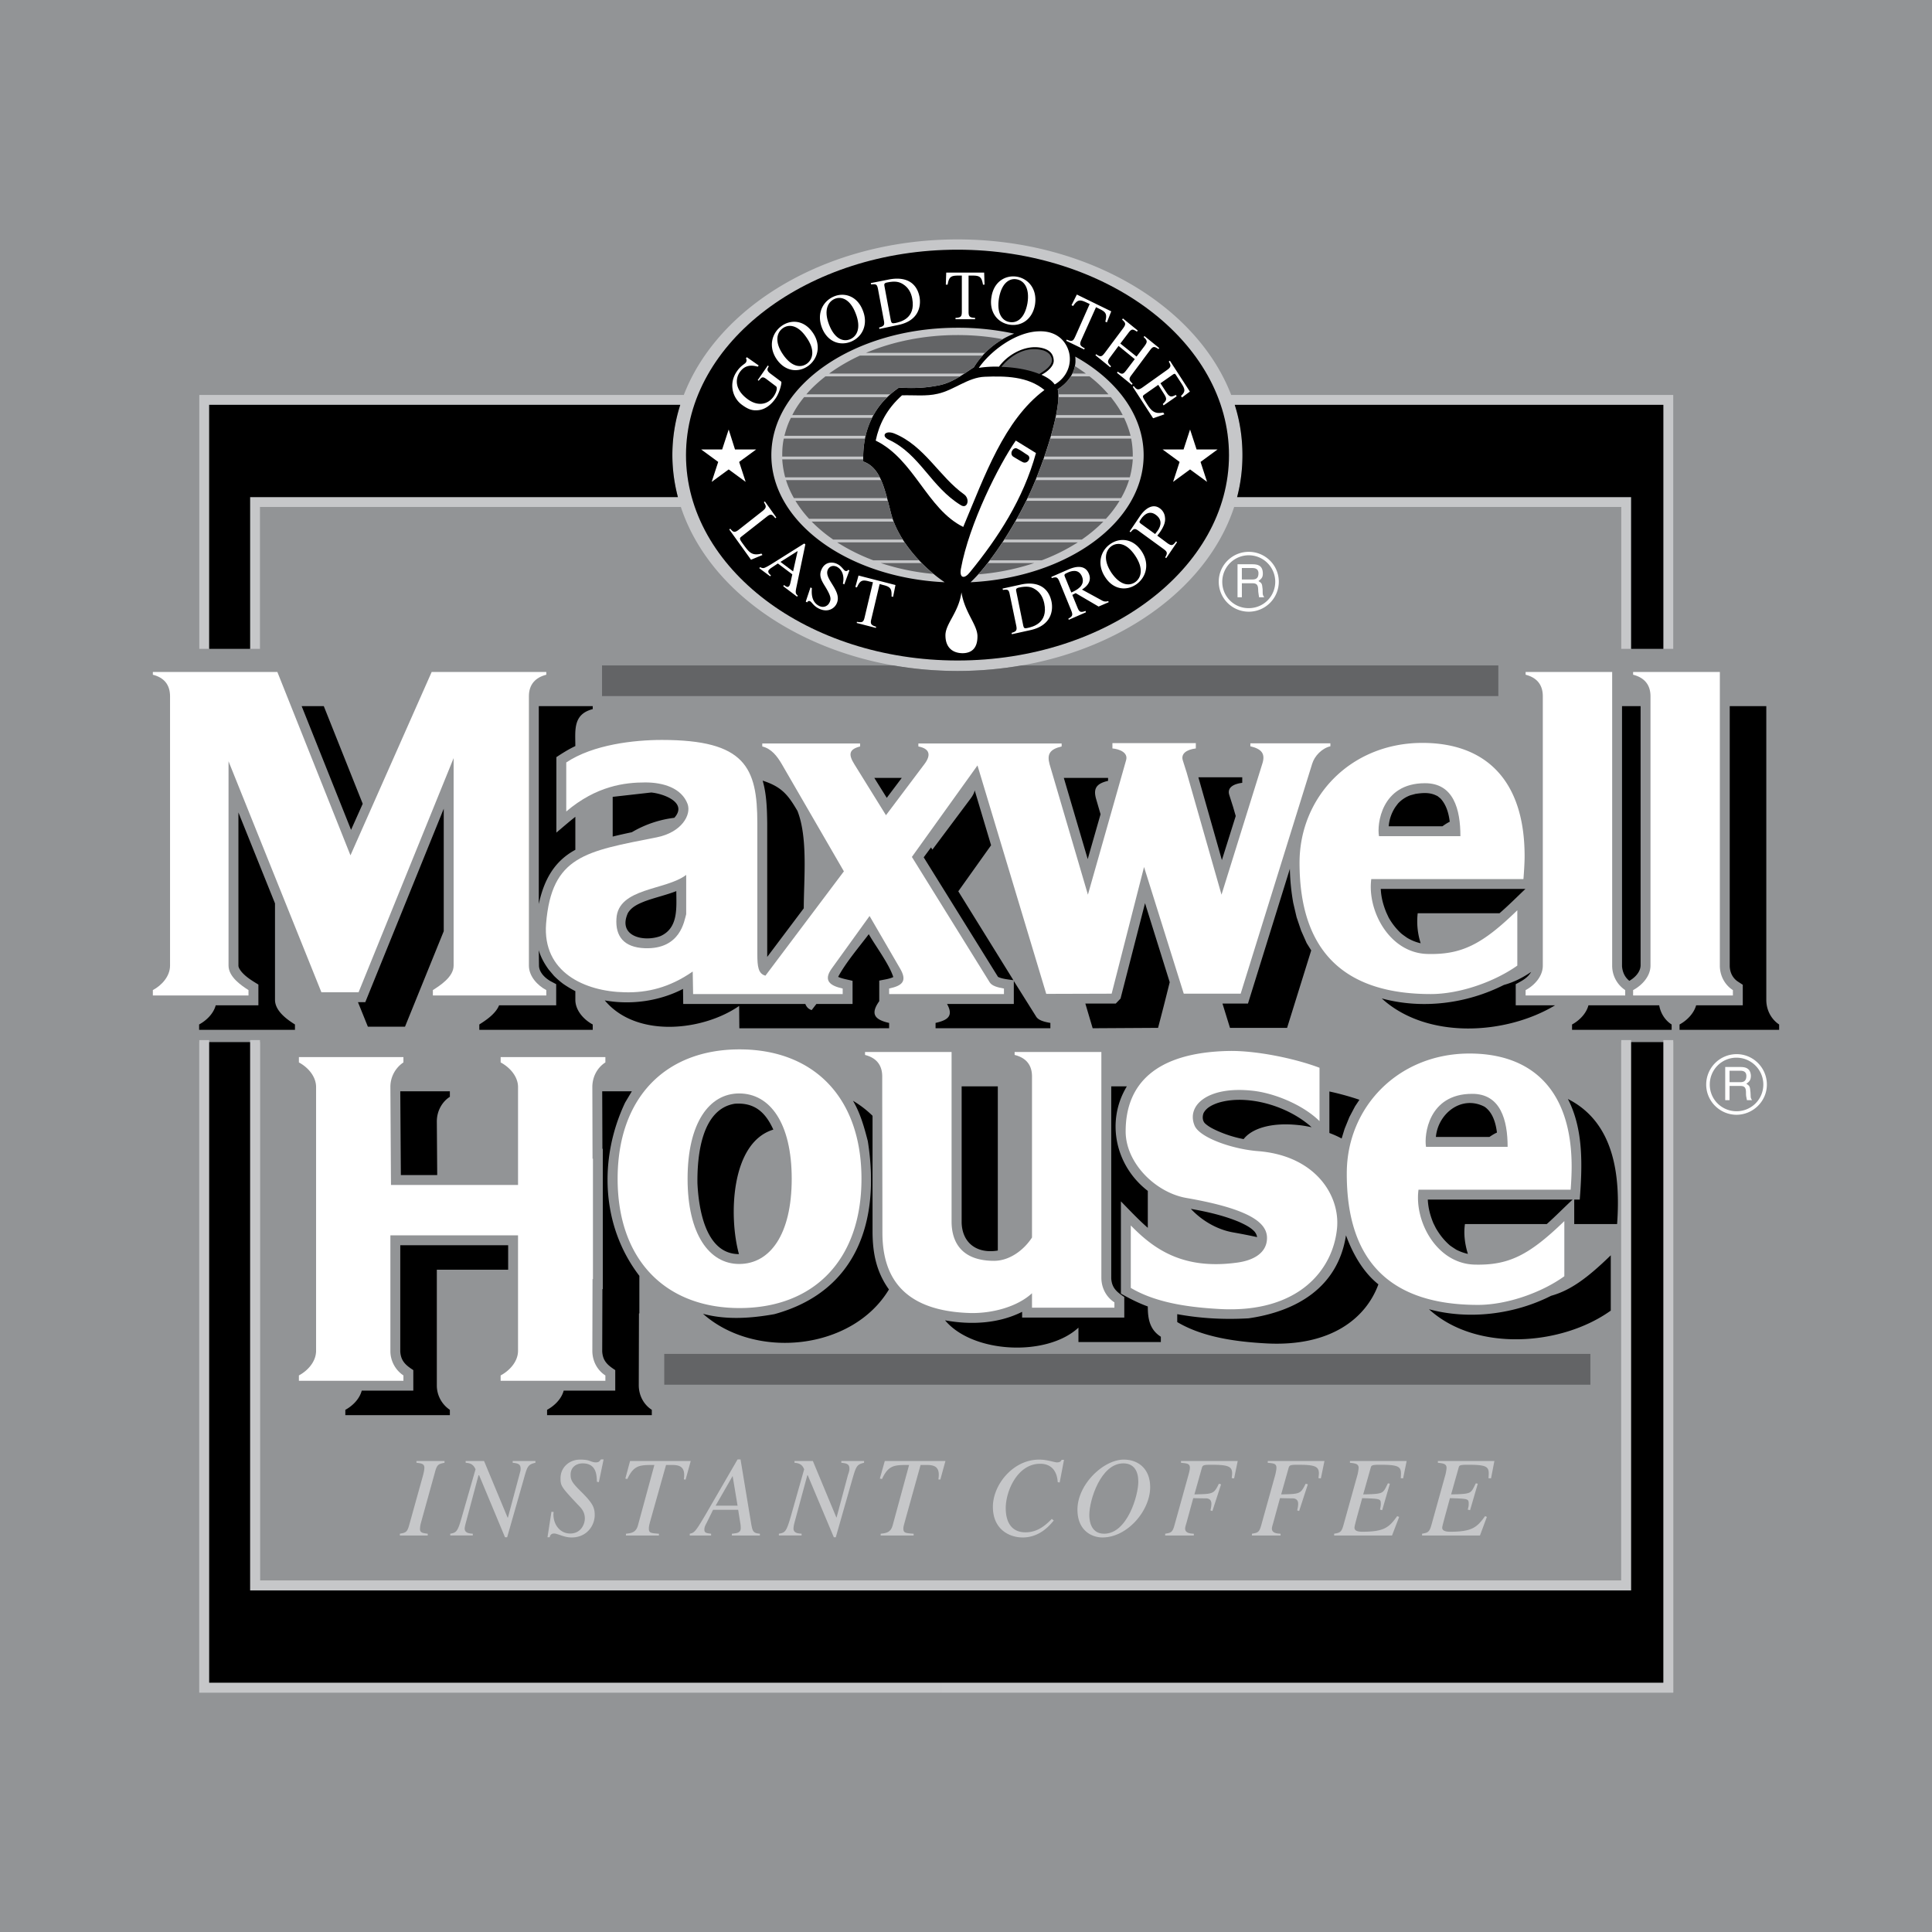
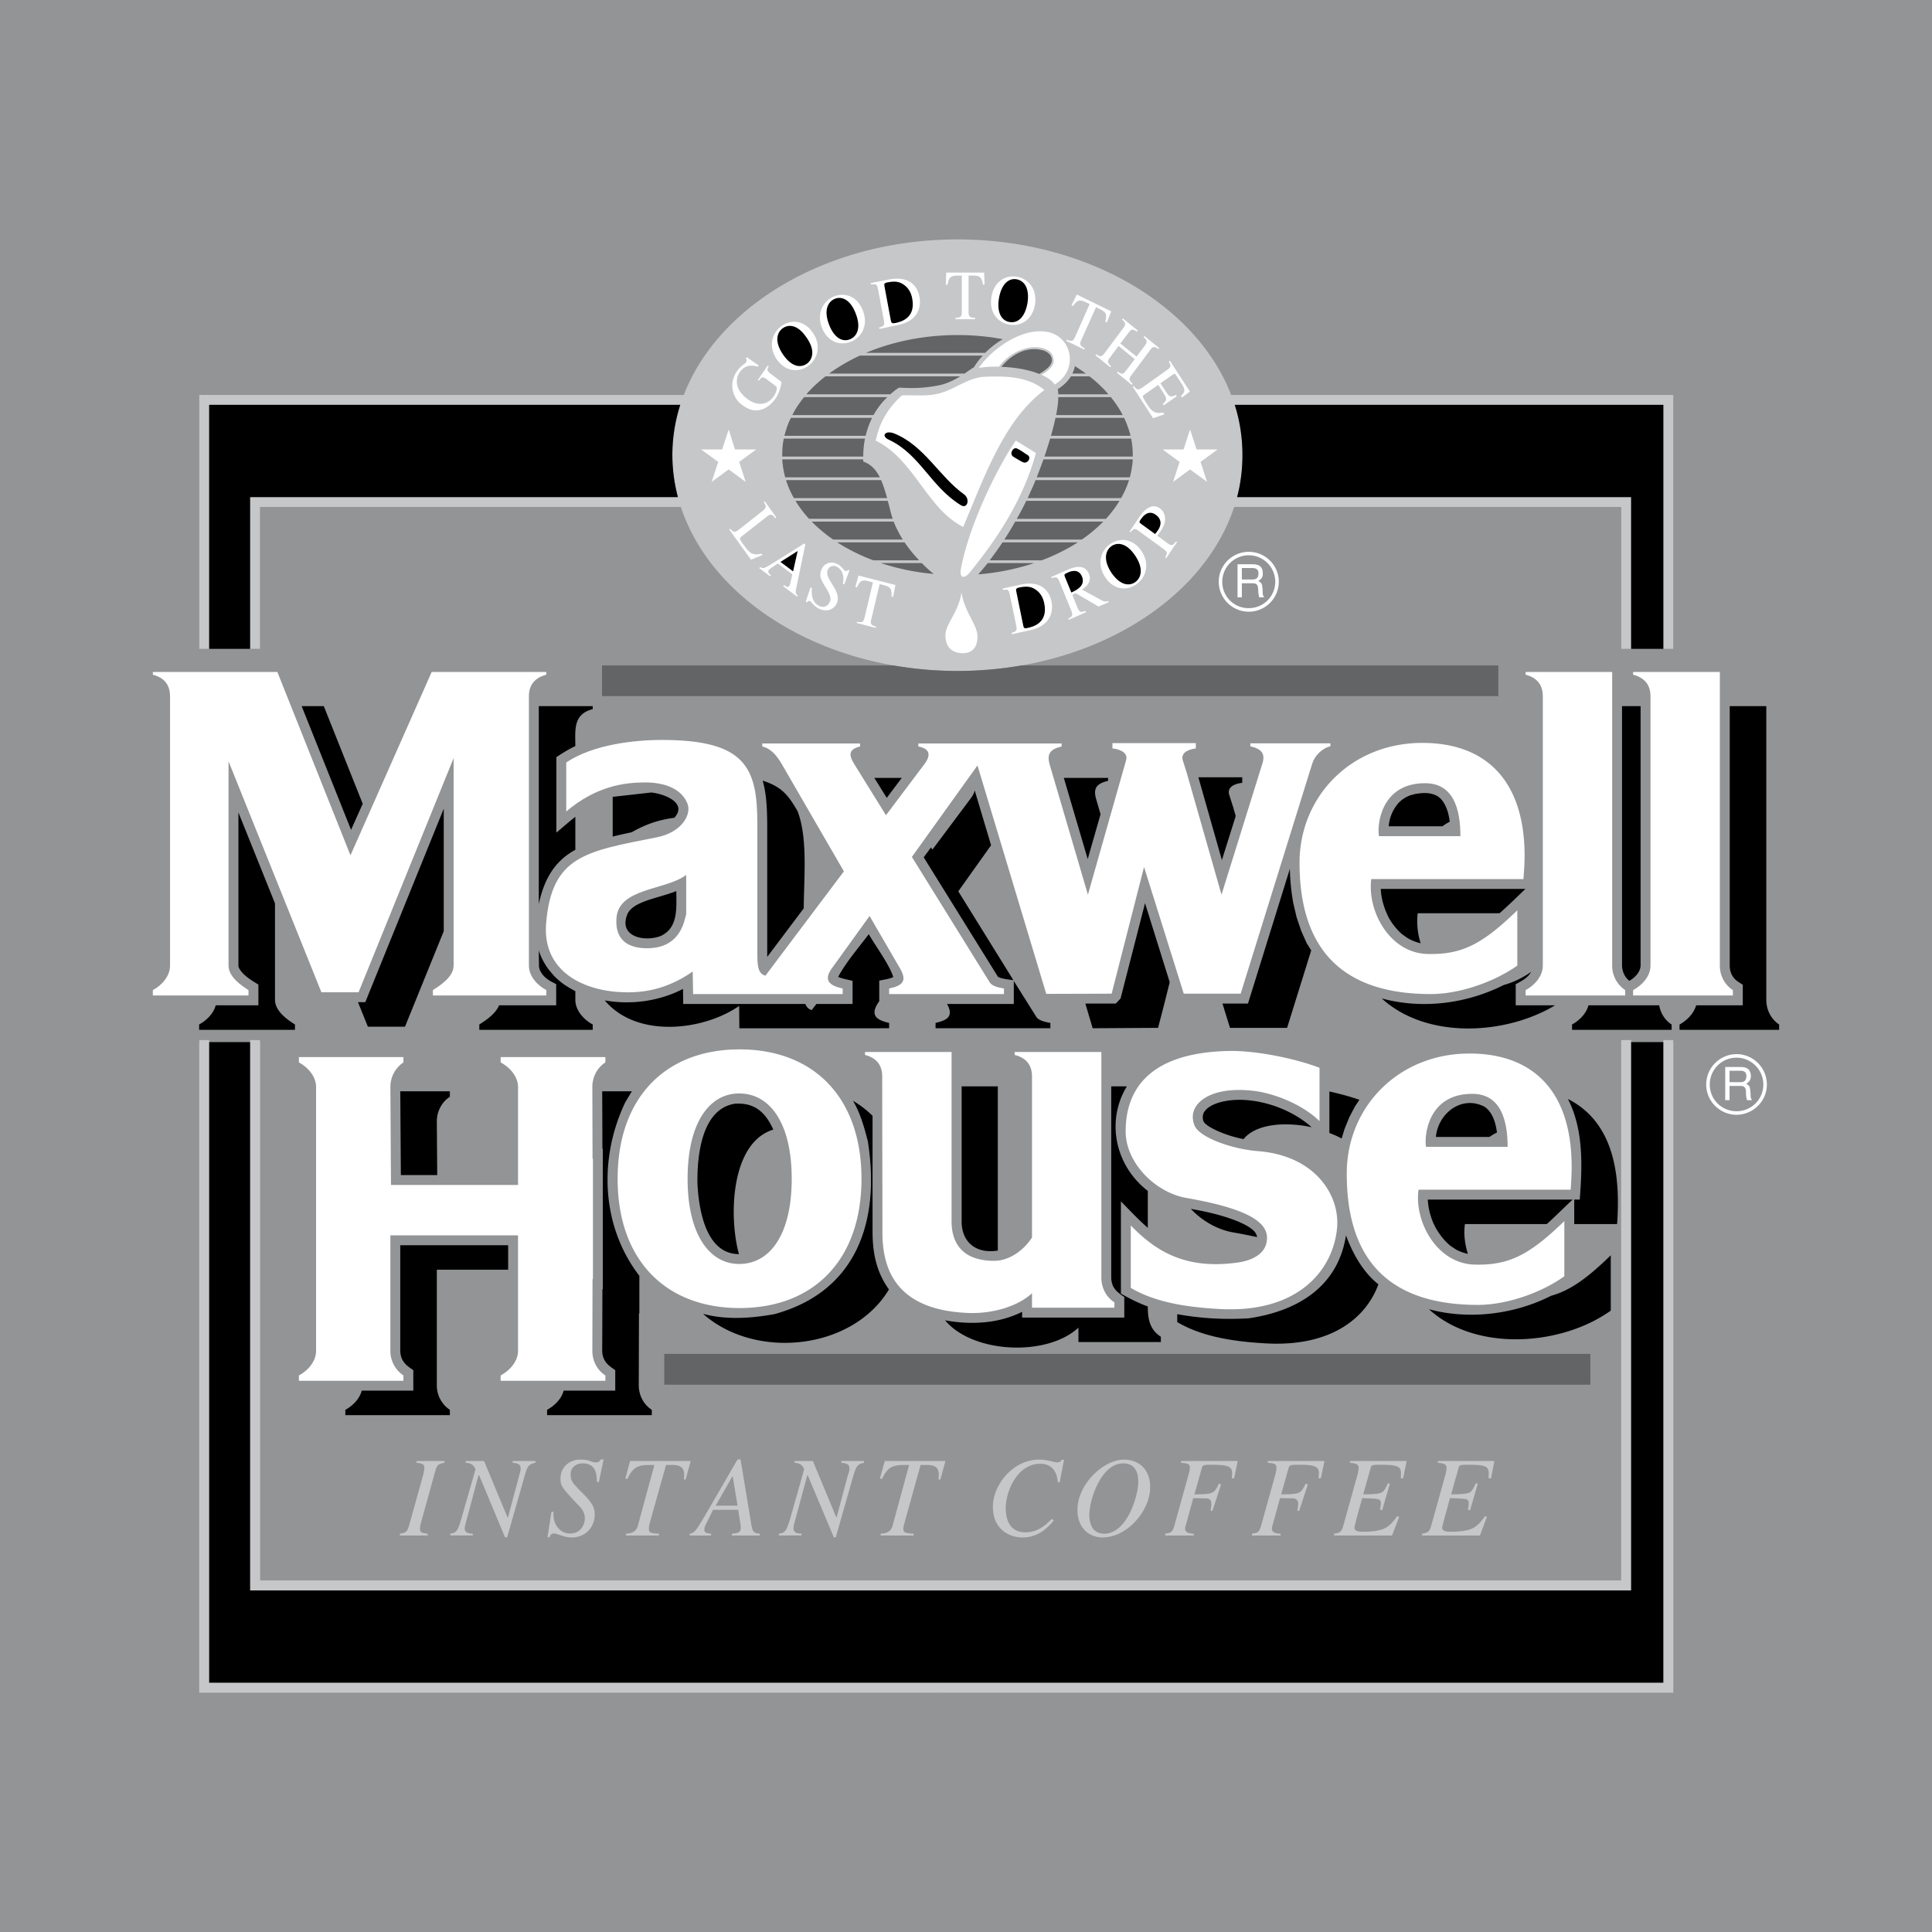
<svg xmlns="http://www.w3.org/2000/svg" width="2500" height="2500" viewBox="0 0 192.756 192.756">
  <g fill-rule="evenodd" clip-rule="evenodd">
    <path fill="#929496" d="M0 0h192.756v192.756H0V0z" />
    <path d="M149.096 145.764h-5.639v.178c.572.059.867.119.867.512 0 .119-.078.572-.119.691l-1.398 5.025c-.197.711-.375.75-.928.85v.176h5.777l.689-1.852-.178-.08c-.809 1.125-1.301 1.559-3.488 1.559-.297 0-.789-.039-.789-.395 0-.139.059-.336.77-2.957 1.873.059 1.873.059 1.873.611 0 .176-.041.354-.1.531l.236.059.77-2.641-.197-.039c-.119.236-.217.453-.316.611-.256.354-.314.473-2.148.492l.75-2.662c.059-.217.078-.295.906-.295 2.129 0 2.168.236 2.07 1.34l.256.02.336-1.734zM140.342 145.764h-5.658v.178c.572.059.867.119.867.512 0 .119-.078.572-.117.691l-1.4 5.025c-.197.711-.355.75-.926.85v.176h5.775l.711-1.852-.197-.08c-.809 1.125-1.281 1.559-3.49 1.559-.295 0-.77-.039-.77-.395 0-.139.039-.336.77-2.957 1.854.059 1.854.059 1.854.611 0 .176-.039.354-.08.531l.217.059.77-2.641-.197-.039c-.117.236-.217.453-.314.611-.258.354-.316.473-2.15.492l.75-2.662c.059-.217.098-.295.906-.295 2.148 0 2.17.236 2.09 1.34l.236.02.353-1.734zM132.141 145.764h-5.658v.178c.592.059.867.078.867.492 0 .217-.078.553-.117.711l-1.4 5.025c-.197.73-.355.75-.928.85v.176h2.859v-.176c-.375-.02-.867-.061-.867-.514 0-.117.039-.256.117-.512l.691-2.523c.217 0 .67.02 1.242.02.178 0 .57.039.57.551 0 .238-.059.494-.098.65l.197.061.867-2.662-.217-.059c-.512 1.025-.553 1.025-2.445 1.064l.75-2.662c.078-.256.197-.295.906-.295 1.695 0 2.109.158 2.109.867 0 .158-.039.316-.039.473l.236.02.358-1.735zM123.486 145.764h-5.658v.178c.592.059.887.078.887.492 0 .217-.1.553-.139.711l-1.398 5.025c-.197.73-.355.75-.928.85v.176h2.859v-.176c-.375-.02-.867-.061-.867-.514 0-.117.039-.256.117-.512l.691-2.523c.217 0 .67.02 1.242.02.195 0 .57.039.57.551 0 .238-.059.494-.098.65l.197.061.867-2.662-.217-.059c-.514 1.025-.553 1.025-2.445 1.064l.75-2.662c.078-.256.197-.295.906-.295 1.695 0 2.109.158 2.109.867 0 .158-.039.316-.039.473l.236.02.358-1.735zM114.752 148.385c0-1.912-1.262-2.76-2.621-2.76-2.051 0-4.633 2.484-4.633 4.988 0 2.17 1.518 2.779 2.482 2.779 2.543.001 4.772-2.72 4.772-5.007zM105.723 147.912l.434-2.268h-.236c-.059.119-.139.258-.473.258-.258 0-.947-.277-1.775-.277-2.602 0-4.613 2.504-4.613 4.713 0 2.268 1.656 3.055 2.977 3.055 1.676 0 2.682-1.182 3.096-1.695l-.197-.156c-.531.531-1.34 1.34-2.621 1.34-1.342 0-1.973-.947-1.973-2.426 0-1.676 1.164-4.416 3.432-4.416 1.637 0 1.734 1.52 1.754 1.834l.195.038zM94.328 145.764h-6.052l-.493 1.754.217.041c.651-1.4 1.222-1.4 2.701-1.4l-1.636 6.012c-.197.75-.69.789-1.202.85v.176h3.292v-.176c-.848-.061-1.025-.08-1.025-.533 0-.178.059-.336.138-.65l1.578-5.678h.63c.848 0 1.341.256 1.144 1.439l.197.02.511-1.855zM86.206 145.764h-2.268v.178c.631.059.809.178.809.611 0 .197-.079.414-.138.572l-1.144 4.277h-.02l-2.346-5.639h-1.833v.178c.531.039.788.217.965.65l-1.34 4.732c-.434 1.479-.552 1.596-1.183 1.695v.176h2.267v-.176c-.335-.02-.808-.061-.808-.514 0-.098.02-.295.099-.592l1.281-4.73h.04l2.603 6.189h.197l1.636-5.736c.395-1.361.454-1.518 1.184-1.695v-.176h-.001zM75.815 153.02c-.649-.061-.729-.197-.867-.986l-1.064-6.428h-.296l-3.292 5.678c-.946 1.598-1.045 1.637-1.479 1.736v.176h2.129v-.176c-.513-.061-.67-.1-.67-.414 0-.238.079-.395.237-.691l.631-1.281h2.504l.236 1.479c.02.158.02.316.02.336 0 .453-.295.512-.887.572v.176h2.799v-.177h-.001zM68.915 145.764h-6.052l-.473 1.754.197.041c.67-1.4 1.222-1.4 2.701-1.4l-1.636 6.012c-.197.75-.69.789-1.203.85v.176h3.292v-.176c-.848-.061-1.005-.08-1.005-.533 0-.178.039-.336.118-.65l1.597-5.678h.611c.848 0 1.341.256 1.164 1.439l.177.02.512-1.855zM59.748 147.873l.474-2.268h-.276c-.138.217-.236.297-.493.297-.236 0-.374-.061-.591-.139-.197-.078-.473-.139-.986-.139-1.045 0-1.952.75-1.952 1.854 0 .75.059.867 1.636 2.543.375.395.789.75.789 1.479 0 .572-.395 1.5-1.459 1.5-1.025 0-1.676-.889-1.676-1.914 0-.078.02-.137.02-.236l-.217-.02-.394 2.543h.217c.04-.158.118-.373.434-.373.394 0 .966.393 1.754.393 1.519 0 2.307-1.182 2.307-2.246 0-.75-.236-1.203-1.281-2.248-.986-.967-1.124-1.223-1.124-1.773 0-.75.572-1.125 1.203-1.125 1.38 0 1.399 1.184 1.419 1.834l.196.038zM53.419 145.764h-2.267v.178c.611.059.789.178.789.611 0 .197-.079.414-.118.572l-1.144 4.277h-.04l-2.346-5.639H46.46v.178c.552.039.788.217.985.65l-1.36 4.732c-.414 1.479-.552 1.596-1.163 1.695v.176h2.248v-.176c-.335-.02-.808-.061-.808-.514 0-.098.039-.295.118-.592l1.262-4.73h.06l2.582 6.189h.216l1.637-5.736c.374-1.361.434-1.518 1.183-1.695v-.176h-.001zM39.895 153.195h2.78v-.176c-.493-.061-.77-.1-.77-.455 0-.275.059-.512.119-.729l1.399-5.047c.197-.709.375-.729.927-.848v-.178h-2.8v.178c.493.059.789.098.789.492 0 .217-.059.473-.118.711l-1.399 5.025c-.197.711-.355.75-.927.85v.177zM122.836 39.402c-3.451-8.951-14.412-15.516-27.306-15.516-12.914 0-23.855 6.565-27.305 15.516H19.884v25.333h.986V40.388h47a16.439 16.439 0 0 0-.789 5.027c0 1.419.197 2.819.552 4.179H24.952v15.141h.985V50.581H67.93c3.075 9.365 14.293 16.363 27.601 16.363s24.524-6.979 27.601-16.363h38.621v14.155h.986V49.595h-39.312c.355-1.34.533-2.76.533-4.179 0-1.735-.256-3.431-.77-5.027h42.762v24.348h.986V39.402h-44.102z" fill="#c6c7c9" />
    <path fill="#c6c7c9" d="M93.854 167.885v.984h73.084v-65.098h-.987v64.114H93.854z" />
    <path fill="#c6c7c9" d="M93.854 157.691v.987h68.884v-54.907h-.986v53.92H93.854zM93.854 158.678v-.987H25.937v-53.92h-.985v54.907h68.902z" />
    <path fill="#c6c7c9" d="M93.854 168.869v-.984H20.87v-64.114h-.986v65.098h73.97z" />
    <path d="M66.273 135.078v3.076h92.402v-3.076H66.273zM101.918 66.392c-2.07.355-4.199.552-6.388.552s-4.337-.197-6.388-.552H60.063v3.056h89.427v-3.056h-47.572z" fill="#636466" />
    <path d="M176.281 108.207c0-1.676-1.359-3.035-3.016-3.035a3.037 3.037 0 0 0-3.037 3.035c0 1.656 1.361 3.016 3.037 3.016 1.657-.02 3.016-1.36 3.016-3.016zM127.586 58.033c0-1.636-1.34-2.977-2.996-2.977s-2.996 1.341-2.996 2.977a2.995 2.995 0 1 0 5.992 0z" fill="#fff" />
    <path d="M175.928 108.207a2.664 2.664 0 0 1-2.662 2.662c-1.498 0-2.682-1.184-2.682-2.662s1.184-2.682 2.662-2.682 2.682 1.204 2.682 2.682zM127.232 58.033a2.63 2.63 0 0 1-2.643 2.642 2.613 2.613 0 0 1-2.643-2.622 2.642 2.642 0 1 1 5.286-.02z" fill="#929496" />
    <path d="M172.123 109.764h.434v-1.418h1.104c.689 0 .492.611.551 1.006l.08.412h.512c-.197-.275-.117-.354-.158-.787-.059-.572-.059-.631-.412-.848.334-.236.453-.395.453-.828-.061-.75-.553-.848-1.064-.848h-1.498v3.311h-.002zM123.467 59.59h.434v-1.399h1.084c.689 0 .492.611.57.985l.061.414h.512c-.197-.276-.137-.355-.156-.789-.061-.572-.061-.611-.416-.828.336-.256.455-.394.436-.828-.041-.75-.533-.848-1.045-.848h-1.479v3.293h-.001z" fill="#fff" />
    <path d="M173.621 106.826c.275 0 .67.061.611.631-.041.436-.316.514-.611.514h-1.064v-1.145h1.064zM124.965 56.672c.256 0 .65.079.59.631-.039.434-.314.512-.59.512H123.9v-1.144h1.065v.001z" fill="#929496" />
-     <path d="M95.53 24.912c14.903 0 27.087 9.207 27.087 20.503 0 11.276-12.184 20.483-27.087 20.483-14.904 0-27.088-9.207-27.088-20.483 0-11.296 12.184-20.503 27.088-20.503z" />
    <path d="M99.906 36.603c1.342.04 2.721.276 3.785.709.672-.414 1.736-1.084 1.025-1.971a1.515 1.515 0 0 0-.611-.375c-1.634-.472-3.173.375-4.199 1.637z" fill="#636466" />
    <path d="M99.67 36.583c.848-1.184 2.582-2.188 4.16-1.893.592.119 1.262.395 1.301 1.282.02.552-.631 1.124-1.223 1.419.572.257 1.045.572 1.322.967 1.32-.77 1.734-2.169 1.398-3.312-.334-1.124-1.301-2.05-2.977-1.991-2.346.059-4.869 2.011-5.994 3.647a10.99 10.99 0 0 1 2.013-.119zM112.801 53.104c.314-.394.434-.414.828-.118l2.385 1.735c.395.295.533.395.236.887l.1.079 1.084-1.597-.1-.079c-.314.434-.453.473-.867.177l-1.006-.749c.1-.118.178-.217.277-.355.414-.611.551-1.045.492-1.459a1.23 1.23 0 0 0-.512-.907c-.691-.512-1.459 0-1.992.789l-1.025 1.518.1.079zM113.412 58.27c.984-.729 1.301-2.07.473-3.292-.887-1.321-2.248-1.34-3.154-.67-.906.651-1.34 1.972-.453 3.292.808 1.241 2.128 1.399 3.134.67zM110.572 59.965c-.275.098-.473.039-.67-.079l-1.951-1.064c.295-.197 1.045-.71.689-1.578-.414-1.005-1.479-.67-2.031-.434l-1.715.749.039.119c.455-.138.572-.119.77.354l1.143 2.8c.197.493.217.631-.256.887l.039.118 1.717-.749-.041-.138c-.512.197-.631.099-.807-.335l-.514-1.262.336-.177 2.287 1.34 1.004-.433-.039-.118zM100.951 63.277l1.873-.414c2.031-.453 2.268-1.912 2.09-2.819-.314-1.538-1.518-2.07-3.094-1.715l-1.795.394.039.138c.514-.079.592-.02.689.493l.631 3.037c.1.473.041.611-.453.749l.02.137zM87.408 62.528c-.532-.157-.591-.315-.473-.769l.828-3.49.355.098c.71.178.868.355.829 1.144l.158.04.236-1.183-3.687-.946-.315 1.143.158.04c.316-.709.533-.789 1.243-.591l.354.079-.809 3.411c-.118.513-.177.651-.789.533l-.02.118 1.913.493.019-.12zM84.747 56.91l-.118-.06c-.04.06-.139.178-.316.099-.138-.079-.375-.474-.729-.651-.532-.295-1.262-.237-1.597.473-.315.631-.059 1.104.335 1.735.611 1.005.611 1.262.434 1.616-.158.335-.592.572-1.064.315-.809-.434-.71-1.4-.69-1.755l-.138-.079-.474 1.419.138.079c.059-.118.158-.177.295-.118.178.099.355.473.828.709.848.454 1.558.079 1.813-.454.631-1.281-1.32-2.484-.867-3.41.197-.395.592-.434.907-.276.63.335.729 1.104.591 1.676l.139.079.513-1.397zM79.601 59.432c-.237-.197-.256-.315-.138-.867l.888-4.258-.119-.079-3.076 1.932c-.276.178-.729.454-.946.513a.526.526 0 0 1-.374-.099l-.079.118 1.083.808.079-.099c-.118-.098-.375-.295-.217-.532.06-.059.118-.118.197-.178l.71-.473 1.439 1.084-.157.709c-.02.099-.079.354-.138.434-.158.217-.334.079-.532-.079l-.079.119 1.38 1.045.079-.098zM77.452 51.625l-1.143-1.597-.099.079c.237.374.296.532-.118.867l-2.405 1.893c-.415.315-.552.217-.829-.118l-.099.079 2.169 3.017 1.144-.473-.099-.138c-.946.237-1.222-.099-1.833-.946-.335-.454-.394-.572-.197-.729l2.563-2.011c.414-.335.552-.217.848.158l.098-.081zM116.172 41.334l-.119-.178c-.729.139-1.084-.02-1.557-.749-.553-.867-.553-.867-.316-1.045l1.381-.966.572.907c.314.492.275.63-.119 1.005l.078.138 1.303-.907-.08-.138c-.434.217-.611.256-.945-.256l-.592-.907 1.242-.868c.197-.138.236-.059.314.059l.514.789c.414.631.434.848-.02 1.282l.098.158.789-.591-1.992-3.076-.117.079c.217.375.275.533-.178.848l-2.465 1.754c-.434.295-.57.197-.848-.158l-.098.079 2.029 3.135 1.126-.394zM109.291 35.439l1.479 1.203.08-.099c-.395-.375-.375-.513-.1-.887l.848-1.144 1.617 1.32-.809 1.065c-.316.414-.434.532-.887.178l-.08.118 1.479 1.203.08-.118c-.395-.355-.375-.513-.1-.868l1.834-2.464c.295-.395.414-.414.848-.118l.078-.099-1.479-1.203-.078.099c.375.355.395.473.098.887l-.807 1.064-1.617-1.301.809-1.065c.295-.394.414-.414.848-.118l.078-.118-1.479-1.203-.078.119c.375.335.395.454.098.867l-1.793 2.405c-.316.414-.434.513-.887.178l-.08.099zM108.227 34.75c-.514-.256-.533-.414-.336-.848l1.459-3.253.316.158c.67.316.809.513.611 1.281l.156.079.436-1.104-3.432-1.676-.531 1.064.156.079c.436-.631.65-.67 1.322-.355l.334.158-1.418 3.194c-.219.473-.297.611-.869.355l-.058.118 1.795.868.059-.118zM100.676 32.384c1.203.217 2.326-.513 2.582-1.972.258-1.597-.689-2.603-1.773-2.8s-2.307.414-2.562 1.991c-.259 1.48.55 2.564 1.753 2.781zM97.285 31.713c-.572-.02-.651-.157-.651-.63v-3.588h.375c.729 0 .926.118 1.064.907h.156l-.039-1.203h-3.785l-.04 1.203h.178c.138-.769.315-.907 1.064-.907h.355v3.509c0 .513-.02.689-.631.709v.138h1.952v-.138h.002zM87.743 32.818l1.873-.395c2.031-.414 2.287-1.854 2.129-2.779-.295-1.538-1.479-2.071-3.075-1.755l-1.794.355.039.137c.513-.059.592-.02.69.493l.571 3.056c.099.493.04.611-.473.75l.04.138zM84.923 34.08c1.124-.474 1.716-1.715 1.164-3.095-.572-1.499-1.892-1.834-2.898-1.4-1.025.434-1.755 1.617-1.183 3.115.533 1.38 1.774 1.852 2.917 1.38zM80.666 36.485c.985-.75 1.262-2.109.414-3.312-.907-1.301-2.247-1.301-3.154-.611-.887.67-1.321 2.011-.414 3.312.846 1.202 2.168 1.34 3.154.611zM76.604 36.465l-1.005 1.459.098.059c.296-.355.375-.474.828-.118l.887.67c.197.138.04.631-.216 1.006-.611.887-1.656 1.005-2.642.256-1.361-1.025-1.124-2.129-.749-2.661.552-.808 1.301-.69 1.794-.552l.098-.119-1.183-.828-.099.118c.138.158.04.355 0 .415-.138.178-.493.296-.887.868-.848 1.203-.454 2.642.473 3.332.71.532 1.144.611 1.676.552.71-.079 1.301-.591 1.695-1.163.434-.611.651-1.617.572-1.676l-1.104-.828c-.374-.295-.295-.453-.138-.709l-.098-.081zM115.994 44.844h2.09l.65-1.991.651 1.991h2.09l-1.696 1.242.651 1.991-1.696-1.242-1.695 1.242.65-1.991-1.695-1.242zM95.924 59.098c-.275 2.031-1.636 3.154-1.597 4.337.02 1.203.749 1.735 1.735 1.735.966-.02 1.478-.591 1.458-1.735-.038-1.143-1.28-2.346-1.596-4.337z" fill="#fff" />
    <path d="M96.102 52.572c2.148-5.106 4.082-10.666 8.103-13.662-1.676-1.38-3.924-1.4-5.955-1.321-1.675.06-3.075 1.341-4.691 1.696-1.163.276-2.385.118-3.568.158-1.557 1.399-2.287 2.917-2.622 4.515 3.844 1.872 5.125 6.839 8.733 8.614zM95.866 56.771c.828-4.554 3.843-10.469 5.48-12.814l2.012 1.242c-1.262 4.593-3.785 8.458-6.585 11.888-.553.709-1.065.611-.907-.316z" fill="#fff" />
    <path d="M107.279 35.578c.021.157.021.335.021.532-.061 1.104-.77 2.109-1.775 2.721.453 1.755-1.34 7.216-2.721 10.252-1.834 4.002-4.377 7.531-5.973 9.009 9.622-.473 17.27-5.974 17.27-12.676.001-3.963-2.662-7.512-6.822-9.838zM86.126 46.046c-.099-3.292 1.183-5.737 3.568-7.374 1.616.099 2.72.02 4.021-.236 1.36-.276 2.444-1.144 3.45-1.794.887-1.479 2.365-2.721 4.021-3.352a26.347 26.347 0 0 0-5.657-.591c-10.232 0-18.571 5.697-18.571 12.716 0 6.703 7.649 12.223 17.29 12.676-2.109-1.419-4.613-4.061-5.343-6.841-.669-2.641-1.083-4.612-2.779-5.204z" fill="#c6c7c9" />
    <path d="M87.901 47.899c.236.512.414 1.124.611 1.794h-9.305a9.004 9.004 0 0 1-.788-1.794h9.482zM89.064 51.764c-.059-.177-.099-.335-.158-.513-.118-.454-.216-.887-.335-1.282h-9.207c.375.611.828 1.223 1.361 1.794h8.339v.001zM89.162 52.04c.237.611.552 1.222.907 1.794H83.13a14.921 14.921 0 0 1-2.149-1.794h8.181zM90.247 54.11c.434.631.927 1.242 1.459 1.794h-4.574a19.27 19.27 0 0 1-3.608-1.794h6.723zM91.962 56.179c.394.395.788.77 1.202 1.085a23.43 23.43 0 0 1-5.283-1.085h4.081zM97.6 57.304c.297-.335.611-.71.947-1.125h4.633a23.727 23.727 0 0 1-5.58 1.125zM98.744 55.904c.414-.552.848-1.144 1.281-1.794h7.512a19.26 19.26 0 0 1-3.607 1.794h-5.186zM100.203 53.833a30.75 30.75 0 0 0 1.084-1.794h8.793a15.132 15.132 0 0 1-2.148 1.794h-7.729zM101.445 51.764c.334-.591.65-1.183.945-1.794h9.305a11.154 11.154 0 0 1-1.359 1.794h-8.891zM103.318 47.899c-.158.414-.336.809-.514 1.183a8.64 8.64 0 0 1-.275.611h9.324a9.009 9.009 0 0 0 .789-1.794h-9.324zM103.436 47.624c.217-.572.453-1.183.67-1.794h8.912a9.17 9.17 0 0 1-.297 1.794h-9.285zM104.205 45.553c.197-.591.395-1.203.57-1.794h8.084c.1.532.158 1.084.158 1.656v.138h-8.812zM104.855 43.483c.178-.631.334-1.242.453-1.794h6.842c.275.572.492 1.183.65 1.794h-7.945zM105.367 41.413c.139-.69.217-1.301.217-1.794h5.244c.455.572.867 1.164 1.184 1.794h-6.645zM106.846 37.549c-.314.513-.787.947-1.32 1.282.039.138.059.315.059.513h5.008a12.495 12.495 0 0 0-1.893-1.794h-1.854v-.001zM106.984 37.273c.119-.236.217-.493.256-.749.375.237.75.493 1.105.749h-1.361zM100.045 33.843a8.894 8.894 0 0 0-1.754 1.36H86.402c2.662-1.124 5.796-1.774 9.128-1.774 1.558 0 3.075.138 4.515.414zM96.24 37.273c.295-.217.611-.434.926-.63.256-.415.553-.809.887-1.164H85.792a18.034 18.034 0 0 0-3.076 1.794H96.24zM88.827 39.343a6 6 0 0 1 .868-.67c1.616.099 2.72.02 4.021-.236.769-.158 1.459-.513 2.09-.888H82.361c-.71.552-1.36 1.144-1.912 1.794h8.378zM88.531 39.619a7.65 7.65 0 0 0-1.38 1.794h-8.103c.315-.63.71-1.222 1.183-1.794h8.3zM87.013 41.689a8.433 8.433 0 0 0-.65 1.794H78.26c.158-.611.354-1.222.65-1.794h8.103zM86.304 43.759a8.677 8.677 0 0 0-.177 1.794h-8.083v-.138c0-.572.039-1.124.157-1.656h8.103zM86.126 45.83v.217c.769.276 1.262.808 1.656 1.577h-9.443a9.166 9.166 0 0 1-.295-1.794h8.082z" fill="#636466" />
    <path fill="#fff" d="M69.96 44.844h2.09l.651-1.991.631 1.991h2.109l-1.695 1.242.65 1.991-1.695-1.242-1.696 1.242.651-1.991-1.696-1.242z" />
    <path d="M113.807 52.237c-.178-.138-.139-.197-.02-.375.156-.256.748-1.084 1.537-.493.828.611.314 1.38.178 1.577-.1.138-.178.236-.258.335l-1.437-1.044zM113.273 58.072c-.611.434-1.518.335-2.385-.926-.869-1.321-.572-2.228-.02-2.642.57-.414 1.498-.394 2.385.927.849 1.261.632 2.188.02 2.641zM106.234 57.52c-.078-.177-.039-.256.297-.394.256-.118 1.064-.454 1.42.394.373.927-.553 1.36-1.064 1.597l-.653-1.597zM101.385 58.959c-.02-.118-.059-.256.256-.335.83-.178 1.244-.079 1.617.158.533.315.809.848.928 1.419.414 1.991-1.203 2.346-1.637 2.444-.316.079-.395.04-.453-.197l-.711-3.489zM77.866 56.061l1.715-1.084-.454 2.031-1.261-.947zM100.715 32.127c-.729-.118-1.301-.867-1.045-2.385.277-1.577 1.104-2.011 1.775-1.873.67.118 1.32.809 1.064 2.385-.277 1.518-1.044 2.012-1.794 1.873zM88.236 28.52c-.02-.139-.04-.276.256-.335.848-.178 1.242-.06 1.617.177.532.335.808.867.906 1.439.375 2.011-1.242 2.326-1.675 2.425-.315.06-.394.02-.454-.217l-.65-3.489zM84.825 33.843c-.69.295-1.558-.02-2.11-1.458-.571-1.479-.079-2.288.552-2.563s1.538-.039 2.109 1.459c.553 1.419.139 2.266-.551 2.562zM80.527 36.268c-.611.453-1.518.375-2.385-.868-.907-1.301-.631-2.228-.06-2.642.552-.414 1.479-.414 2.366.888.887 1.242.671 2.168.079 2.622zM101.109 45.573c-.453-.275-.039-1.005.355-.828.395.178.748.473 1.084.67.375.256-.02.887-.473.71-.255-.118-.61-.335-.966-.552zM88.689 43.877c3.095 1.439 4.179 4.692 7.176 6.526.669.414.945-.631.315-1.084-2.464-1.754-3.943-4.85-6.959-6.072-.907-.355-1.359.256-.532.63z" />
    <path d="M108.68 151.146c0-1.48 1.145-5.146 3.391-5.146 1.084 0 1.498.789 1.498 1.834 0 1.379-1.104 5.186-3.41 5.186-1.479 0-1.479-1.618-1.479-1.874zM71.399 150.219l1.696-2.957h.019-.019l.492 2.957h-2.188z" fill="#929496" />
    <path fill="#c6c7c9" d="M93.854 167.885v.984h73.084v-64.9h-.987v63.916H93.854z" />
    <path fill="#c6c7c9" d="M93.854 157.691v.987h68.884v-54.709h-.986v53.722H93.854zM93.854 158.678v-.987H25.937v-53.722h-.985v54.709h68.902z" />
-     <path fill="#c6c7c9" d="M93.854 168.869v-.984H20.87v-63.916h-.986v64.9h73.97z" />
+     <path fill="#c6c7c9" d="M93.854 168.869v-.984H20.87v-63.916h-.986v64.9h73.97" />
    <path d="M162.738 103.969h3.213v63.916H20.87v-63.916h4.082v54.709h137.786v-54.709zM162.738 64.736V49.595h-39.312c.355-1.34.533-2.76.533-4.179 0-1.735-.256-3.431-.77-5.027h42.762v24.348h-3.213v-.001zM20.87 40.388v24.348h4.082V49.595h42.682a16.535 16.535 0 0 1-.552-4.179c0-1.735.276-3.431.789-5.027H20.87v-.001z" />
    <path d="M27.672 67.042l7.294 18.295 8.103-18.295h11.435v.276c-1.084.276-1.735.966-1.735 2.149v26.872c0 1.065.848 1.972 1.735 2.444v.533H43.188v-.533c.67-.434 2.07-1.301 2.07-2.444V75.638L35.774 99h-3.707l-9.266-23.046v20.385c0 1.144 1.321 2.011 1.991 2.444v.533H15.25v-.533c.887-.473 1.715-1.379 1.715-2.444V69.467c0-1.183-.631-1.873-1.715-2.149v-.276h12.422z" fill="#fff" />
    <path d="M112.348 75.855c.236-.789-.691-1.124-1.361-1.183v-.532h8.32v.532c-.947.118-1.498.532-1.301 1.183l.393 1.242 3.471 12.164 4.061-13.031c.336-1.006-.02-1.499-1.182-1.774v-.296h7.984v.296c-.848.197-1.578.966-1.814 1.735l-7.137 22.948h-5.678l-3.963-12.638-3.232 12.638-6.525.02-6.861-22.791-6.545 9.128 7.768 12.518c.217.336.729.494 1.418.611v.553H88.709v-.553c1.281-.275 1.853-.709 1.084-2.01l-3.036-5.225-3.766 5.225c-.887 1.221-.178 1.734 1.084 2.01v.553H69.152l-.04-2.248c-2.306 1.598-4.515 2.129-6.782 2.07-4.002-.078-8.221-2.01-7.847-6.841.552-6.781 3.943-7.215 11.021-8.615 2.504-.493 3.49-2.248 3.096-3.332-.611-1.617-2.465-2.149-4.219-2.149-2.031 0-4.87.335-7.886 2.898v-4.89c2.682-1.794 6.782-2.247 9.542-2.247 8.299 0 9.522 2.72 9.522 8.319v13.032c0 1.301.098 1.971.808 2.168l7.827-10.409-6.21-10.724c-.453-.77-1.025-1.519-1.932-1.735v-.296h9.759v.296c-1.084.276-1.203.769-.572 1.774l3.155 5.086 3.825-5.086c.709-.927.532-1.558-.592-1.774v-.296H105.92v.296c-1.184.276-1.479.769-1.203 1.774l3.824 13.011 3.807-13.405z" fill="#fff" />
    <path d="M151.383 96.339v-5.52c-3.51 3.41-5.561 4.456-9.01 4.357-3.746-.119-5.975-4.298-5.561-7.472h15.182c.059-.749.117-1.636.117-2.287 0-7.669-3.982-11.356-10.35-11.297-7.039.079-12.066 5.382-12.105 11.888-.02 9.029 4.594 13.169 13.09 13.169 2.959.001 6.408-1.261 8.637-2.838zM152.211 98.783v.533h9.936v-.533a2.92 2.92 0 0 1-1.301-2.444V67.042h-8.635v.276c1.084.276 1.715.966 1.715 2.149v26.872c0 1.065-.828 1.972-1.715 2.444zM162.936 98.783v.533h9.955v-.533c-.689-.434-1.301-1.301-1.301-2.444V67.042h-8.654v.276c1.084.276 1.734.966 1.734 2.149v26.872c0 1.065-.848 1.972-1.734 2.444zM156.074 127.33v-5.5c-3.51 3.391-5.539 4.436-8.99 4.338-3.746-.119-5.992-4.299-5.559-7.473h15.18c.059-.75.098-1.637.098-2.287 0-7.67-3.961-11.355-10.35-11.297-7.018.08-12.064 5.383-12.084 11.908-.041 9.029 4.572 13.17 13.09 13.17 2.937 0 6.406-1.261 8.615-2.859zM112.82 128.494c2.465 1.459 5.639 1.932 8.91 2.109 7.807.414 11.297-3.904 11.672-8.123.275-3.252-2.188-7.176-7.867-7.629-2.582-.197-5.834-1.342-6.348-2.543-.848-2.012 1.301-3.963 5.736-3.49 2.17.217 5.068 1.398 6.725 3.037v-5.324c-2.564-.967-6.428-1.734-9.09-1.676-7.273.158-10.252 3.312-10.252 8.023 0 3.154 2.979 6.111 6.072 6.645 7.039 1.223 8.242 2.779 8.004 4.338-.176 1.143-1.262 1.912-3.094 2.129-5.324.689-8.201-1.4-10.469-3.727v6.231h.001zM99.178 125.793c1.518 0 2.957-1.045 3.785-2.326v-16.068c0-1.184-.631-1.873-1.734-2.148v-.295h8.654v22.514c0 1.162.611 2.029 1.301 2.465v.531h-8.221v-1.439c-1.518 1.4-4.082 2.031-6.191 1.973-7.117-.217-8.733-4.082-8.733-8.025 0-5.184-.02-10.389-.02-15.574 0-1.184-.631-1.873-1.715-2.148v-.295h8.635v16.914c0 1.929.887 3.921 4.239 3.921zM61.621 117.611c0 8.123 4.811 12.893 12.164 12.893 7.373 0 12.164-4.77 12.164-12.893 0-8.143-4.791-12.914-12.164-12.914-7.354 0-12.164 4.772-12.164 12.914zM39.008 118.223h12.677v-9.76c0-1.084-.848-1.99-1.735-2.465v-.531h10.449v.531c-.69.436-1.301 1.303-1.301 2.465l.02 7.137h.04v12.027l-.04-.021-.02 7.158c0 1.162.611 2.029 1.301 2.463v.533h-10.45v-.533c.888-.473 1.735-1.381 1.735-2.463V123.25H38.949v11.514a2.93 2.93 0 0 0 1.301 2.463v.533H29.821v-.533c.887-.473 1.715-1.381 1.715-2.463V108.463c0-1.084-.829-1.99-1.715-2.465v-.531H40.25v.531a2.936 2.936 0 0 0-1.301 2.465l.059 9.76z" fill="#fff" />
    <path d="M68.461 91.213c-.196.65-.552 3.509-4.12 3.391-2.09-.079-2.957-1.183-2.839-2.958.178-3.095 4.929-2.799 6.959-4.357v3.924zM137.582 83.425c-.217-1.144.217-5.283 4.574-5.283 2.879-.02 3.549 2.622 3.549 5.283h-8.123zM142.273 114.418c-.197-1.145.217-5.285 4.594-5.285 2.859-.02 3.549 2.643 3.549 5.285h-8.143zM68.6 117.611c0-5.561 2.148-8.518 5.146-8.518 3.075 0 5.244 2.957 5.244 8.518 0 5.559-2.169 8.496-5.244 8.496-2.997 0-5.146-2.996-5.146-8.496z" fill="#929496" />
    <path d="M143.418 79.423l-.258-.118c-.629-.256-1.262-.197-1.932-.099l-.512.138a3.127 3.127 0 0 0-1.242.828l-.236.315a4.067 4.067 0 0 0-.689 1.952h5.361c.217-.158.453-.315.73-.454-.1-.828-.336-1.695-.928-2.327a50.347 50.347 0 0 1-.294-.235zM152.189 88.689h-14.43c.039.828.236 1.577.551 2.346l.238.513a6.495 6.495 0 0 0 1.201 1.538c.197.177.414.315.631.473.395.237.77.395 1.203.513.059.02.119.02.158.039a7.154 7.154 0 0 1-.297-2.996h8.162c.89-.77 1.736-1.617 2.583-2.426zM172.576 70.453v25.945c.02.611.275 1.162.787 1.518l.514.334v2.051h-4.652c-.236.828-.928 1.518-1.656 1.912v.533h9.936v-.533c-.67-.434-1.281-1.301-1.281-2.463V70.453h-3.648zM161.83 70.453v25.945c.041.572.277 1.104.73 1.459.553-.316 1.104-.867 1.123-1.539V70.453h-1.853zM119.562 77.55l2.346 8.261 1.381-4.396-.256-.887-.395-1.242c-.197-.671.354-1.065 1.301-1.183v-.553h-4.377zM106.137 77.61l2.385 8.103 1.281-4.476-.453-1.557c-.275-1.005.021-1.499 1.203-1.774v-.296h-4.416zM87.23 77.61l1.242 1.991 1.499-1.991H87.23zM76.091 77.886c.395 1.36.434 2.839.454 4.239v13.347l3.647-4.85c0-2.898.434-7.019-.631-9.72-.927-1.577-1.557-2.405-3.47-3.016zM63.04 83.031c-.65.138-1.281.276-1.912.434v-3.963l3.844-.434c1.242.119 3.667 1.006 2.307 2.524a10.93 10.93 0 0 0-4.239 1.439zM53.755 70.453v19.735c.512-2.346 1.498-4.239 3.647-5.402v-3.292c-.631.493-1.262 1.045-1.893 1.577V75.54c.631-.414 1.222-.788 1.893-1.104 0-1.578-.256-3.174 1.735-3.687v-.296h-5.382zM30.097 70.453l4.928 12.342 1.164-2.602-3.884-9.74h-2.208zM27.435 90.128l-3.647-9.069v15.318c.02.177.139.354.257.513.454.572 1.124.967 1.735 1.34v2.07h-4.258c-.217.828-.927 1.518-1.656 1.912v.533h9.562v-.533c-.689-.434-1.991-1.301-1.991-2.463v-9.621h-.002zM44.272 92.908V80.685l-7.827 19.301h-.73l.987 2.446h3.706l3.864-9.524zM57.402 98.883c-.059-.021-.118-.061-.197-.1a11.06 11.06 0 0 1-1.025-.631 8.632 8.632 0 0 1-.907-.789l-.532-.631c-.415-.571-.789-1.222-.986-1.931l.02 1.577c.04.651.591 1.183 1.124 1.499l.592.314v2.109h-5.698c-.355.889-1.419 1.559-1.972 1.912v.533h11.316v-.533c-.887-.473-1.735-1.398-1.735-2.463v-.866zM87.723 99.887v-2.051c.453-.098.986-.156 1.4-.354-.414-1.302-1.735-3.036-2.445-4.278-.986 1.301-2.326 2.878-3.056 4.259.434.197.986.275 1.439.395v2.307h-3.608l-.473.611c-.315-.1-.513-.297-.631-.611H68.165l-.02-1.5c-2.366 1.223-5.185 1.617-7.807 1.145 3.135 3.766 9.759 3.076 13.406.553l.02 2.227H88.708v-.531c-1.418-.319-1.912-.87-.985-2.172zM97.246 78.852l1.635 5.48-3.272 4.594 5.5 8.871c-.473-.078-1.104-.117-1.537-.334l-7.414-11.928.729-.985.139.217 3.805-5.086c.237-.317.374-.593.415-.829zM116.703 97.994l-2.463-7.885-2.445 9.522-.473.492h-3.037l.73 2.465 6.525-.039c.573-2.188.632-2.426 1.163-4.555zM130.82 94.821l-.455-.729-.551-1.242-.453-1.34-.336-1.439a21.775 21.775 0 0 1-.334-3.391l-4.18 13.445h-2.545l.75 2.426h5.697l2.407-7.73zM155.148 100.301h-3.924v-2.109c.592-.314 1.184-.611 1.537-1.221-.926.629-1.793 1.043-2.721 1.299-3.705 1.873-8.143 2.445-12.184 1.342 4.478 4.101 12.343 3.665 17.292.689zM158.479 100.301h7.059c.158.889.67 1.559 1.242 1.912v.533h-9.936v-.533c.728-.395 1.418-1.084 1.635-1.912zM64.361 89.912c-.65.256-1.34.552-1.715 1.183-1.045 2.306 1.538 2.918 3.233 2.306 1.833-.808 1.597-2.858 1.597-4.495-1.006.394-2.09.631-3.115 1.006zM156.902 119.682h-14.451c.039.828.236 1.576.553 2.346l.256.512c.395.672.809 1.203 1.4 1.717.217.156.434.295.65.434.395.195.729.314 1.143.412-.314-1.004-.434-2.029-.295-2.977h8.162c.887-.788 1.715-1.638 2.582-2.444zM148.109 110.416c-2.287-1.184-4.633.67-4.85 3.016h5.342c.238-.158.475-.316.75-.434-.119-.947-.413-2.012-1.242-2.582zM95.944 108.385v13.623c.079 2.109 1.636 3.094 3.608 2.76v-16.383h-3.608zM85.101 109.824c.729 1.221 1.124 2.641 1.479 4.021 1.262 7.906-1.045 15.002-9.325 17.27-2.307.414-4.83.592-7.117-.039 5.185 4.613 14.884 3.666 18.552-2.426-1.242-1.734-1.617-3.568-1.636-5.678v-11.65a10.31 10.31 0 0 0-1.953-1.498zM69.585 118.084c.119 2.465.789 7.039 4.141 7.039-1.025-3.688-.849-11.119 3.43-12.422-.788-1.734-1.873-2.721-3.844-2.582-3.372.533-3.766 5.342-3.727 7.965zM39.935 108.877h4.948v.553c-.67.414-1.301 1.301-1.301 2.465l.039 5.342h-3.627l-.059-8.36zM50.699 126.68h-7.117v11.514a2.93 2.93 0 0 0 1.301 2.465v.531H34.454v-.531c.729-.395 1.42-1.084 1.636-1.914h5.146v-2.049c-.73-.473-1.242-.889-1.301-1.854v-10.605h10.764v2.443zM63.04 108.877h-2.957l.02 5.738h.039v13.996h-.039l-.02 6.23c.059.965.572 1.381 1.301 1.854v2.049h-5.146c-.217.83-.927 1.52-1.656 1.914v.531h10.449v-.531c-.69-.434-1.301-1.303-1.301-2.465l.02-7.156h.04v-3.746c-3.825-4.988-4.062-11.711-1.42-17.291l.67-1.123zM130.859 112.465l-.197-.178c-1.479-1.242-3.391-2.07-5.283-2.404-1.281-.217-2.623-.236-3.885.158-.553.197-1.143.473-1.42 1.025-.117.334-.117.729.139 1.004.336.316.729.514 1.145.711.867.395 1.773.689 2.719.867.789-1.025 2.682-1.695 5.461-1.4.415.039.868.119 1.321.217zM125.418 123.426c-.02-.176-.1-.354-.236-.531-.414-.453-.967-.709-1.518-.967-1.539-.65-3.195-1.025-4.852-1.32 1.125 1.203 2.643 2.07 4.199 2.346a59.42 59.42 0 0 1 2.407.472z" />
    <path d="M114.516 130.346c-.926-.334-1.814-.787-2.682-1.281v-9.205c.887.906 1.734 1.812 2.682 2.641v-3.686c-3.213-2.465-4.219-6.92-2.09-10.43h-1.557v19.162c.059.967.57 1.361 1.301 1.854v2.051h-10.193v-.572c-2.346 1.184-5.145 1.32-7.688.848 2.741 3.293 10.134 3.668 13.308.73v1.438h8.221v-.531c-1.125-.711-1.302-1.816-1.302-3.019zM137.523 128.139c-1.539-1.223-2.564-3.076-3.234-4.889-.809 5.205-4.947 7.59-9.719 8.279-2.406.139-4.732.02-7.117-.414v.789c2.465 1.459 5.619 1.951 8.91 2.129 6.408.336 9.918-2.504 11.16-5.894zM154.754 129.281c-3.648 1.854-8.182 2.426-12.184 1.342 4.672 4.277 13.209 3.666 18.137.137v-5.52c-2.346 2.287-4.041 3.51-5.953 4.041zM156.43 109.646c1.576 3.055 1.439 6.703 1.182 10.035h-.551v2.443h4.277c.336-4.671-.197-10.093-4.908-12.478zM133.855 113.59l.297-.967.473-1.164.572-1.084.434-.65a27.622 27.622 0 0 0-2.998-.828v4.141c.414.157.828.335 1.222.552zM101.148 97.877v2.287h-6.663c.67 1.201.079 1.615-1.144 1.893v.531h11.455v-.531c-.691-.119-1.203-.277-1.42-.631l-2.228-3.549z" />
  </g>
</svg>